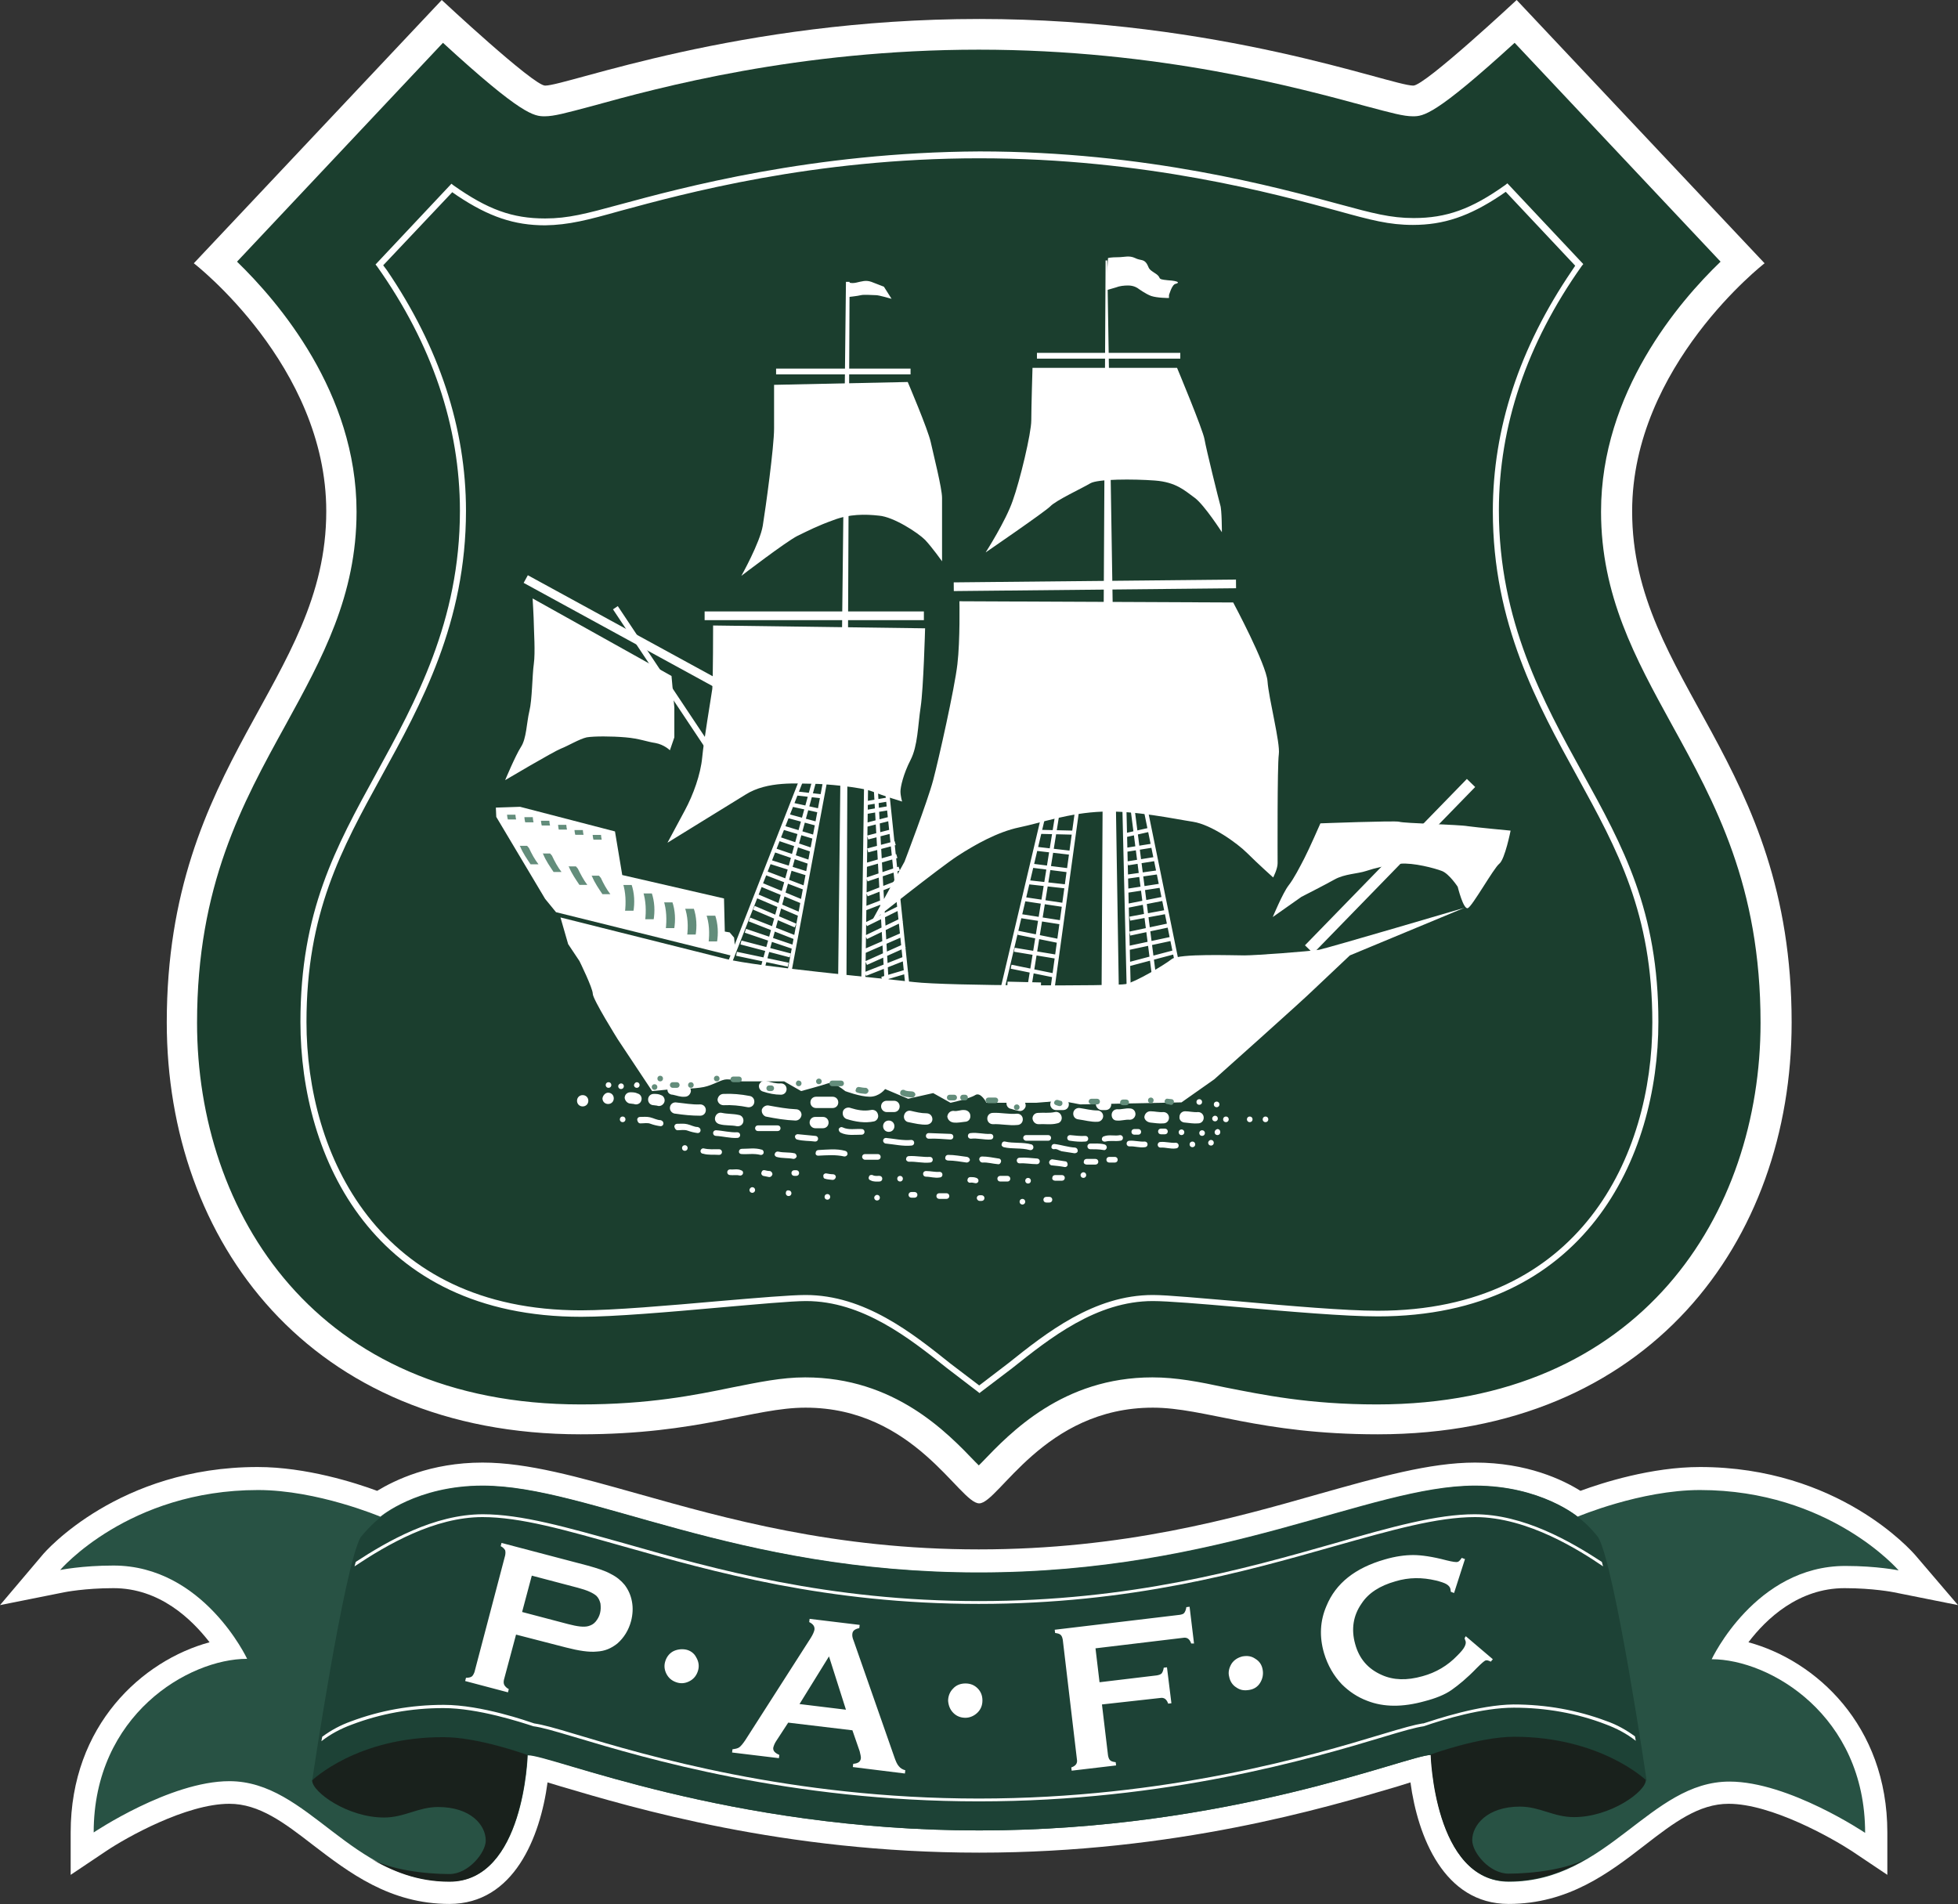
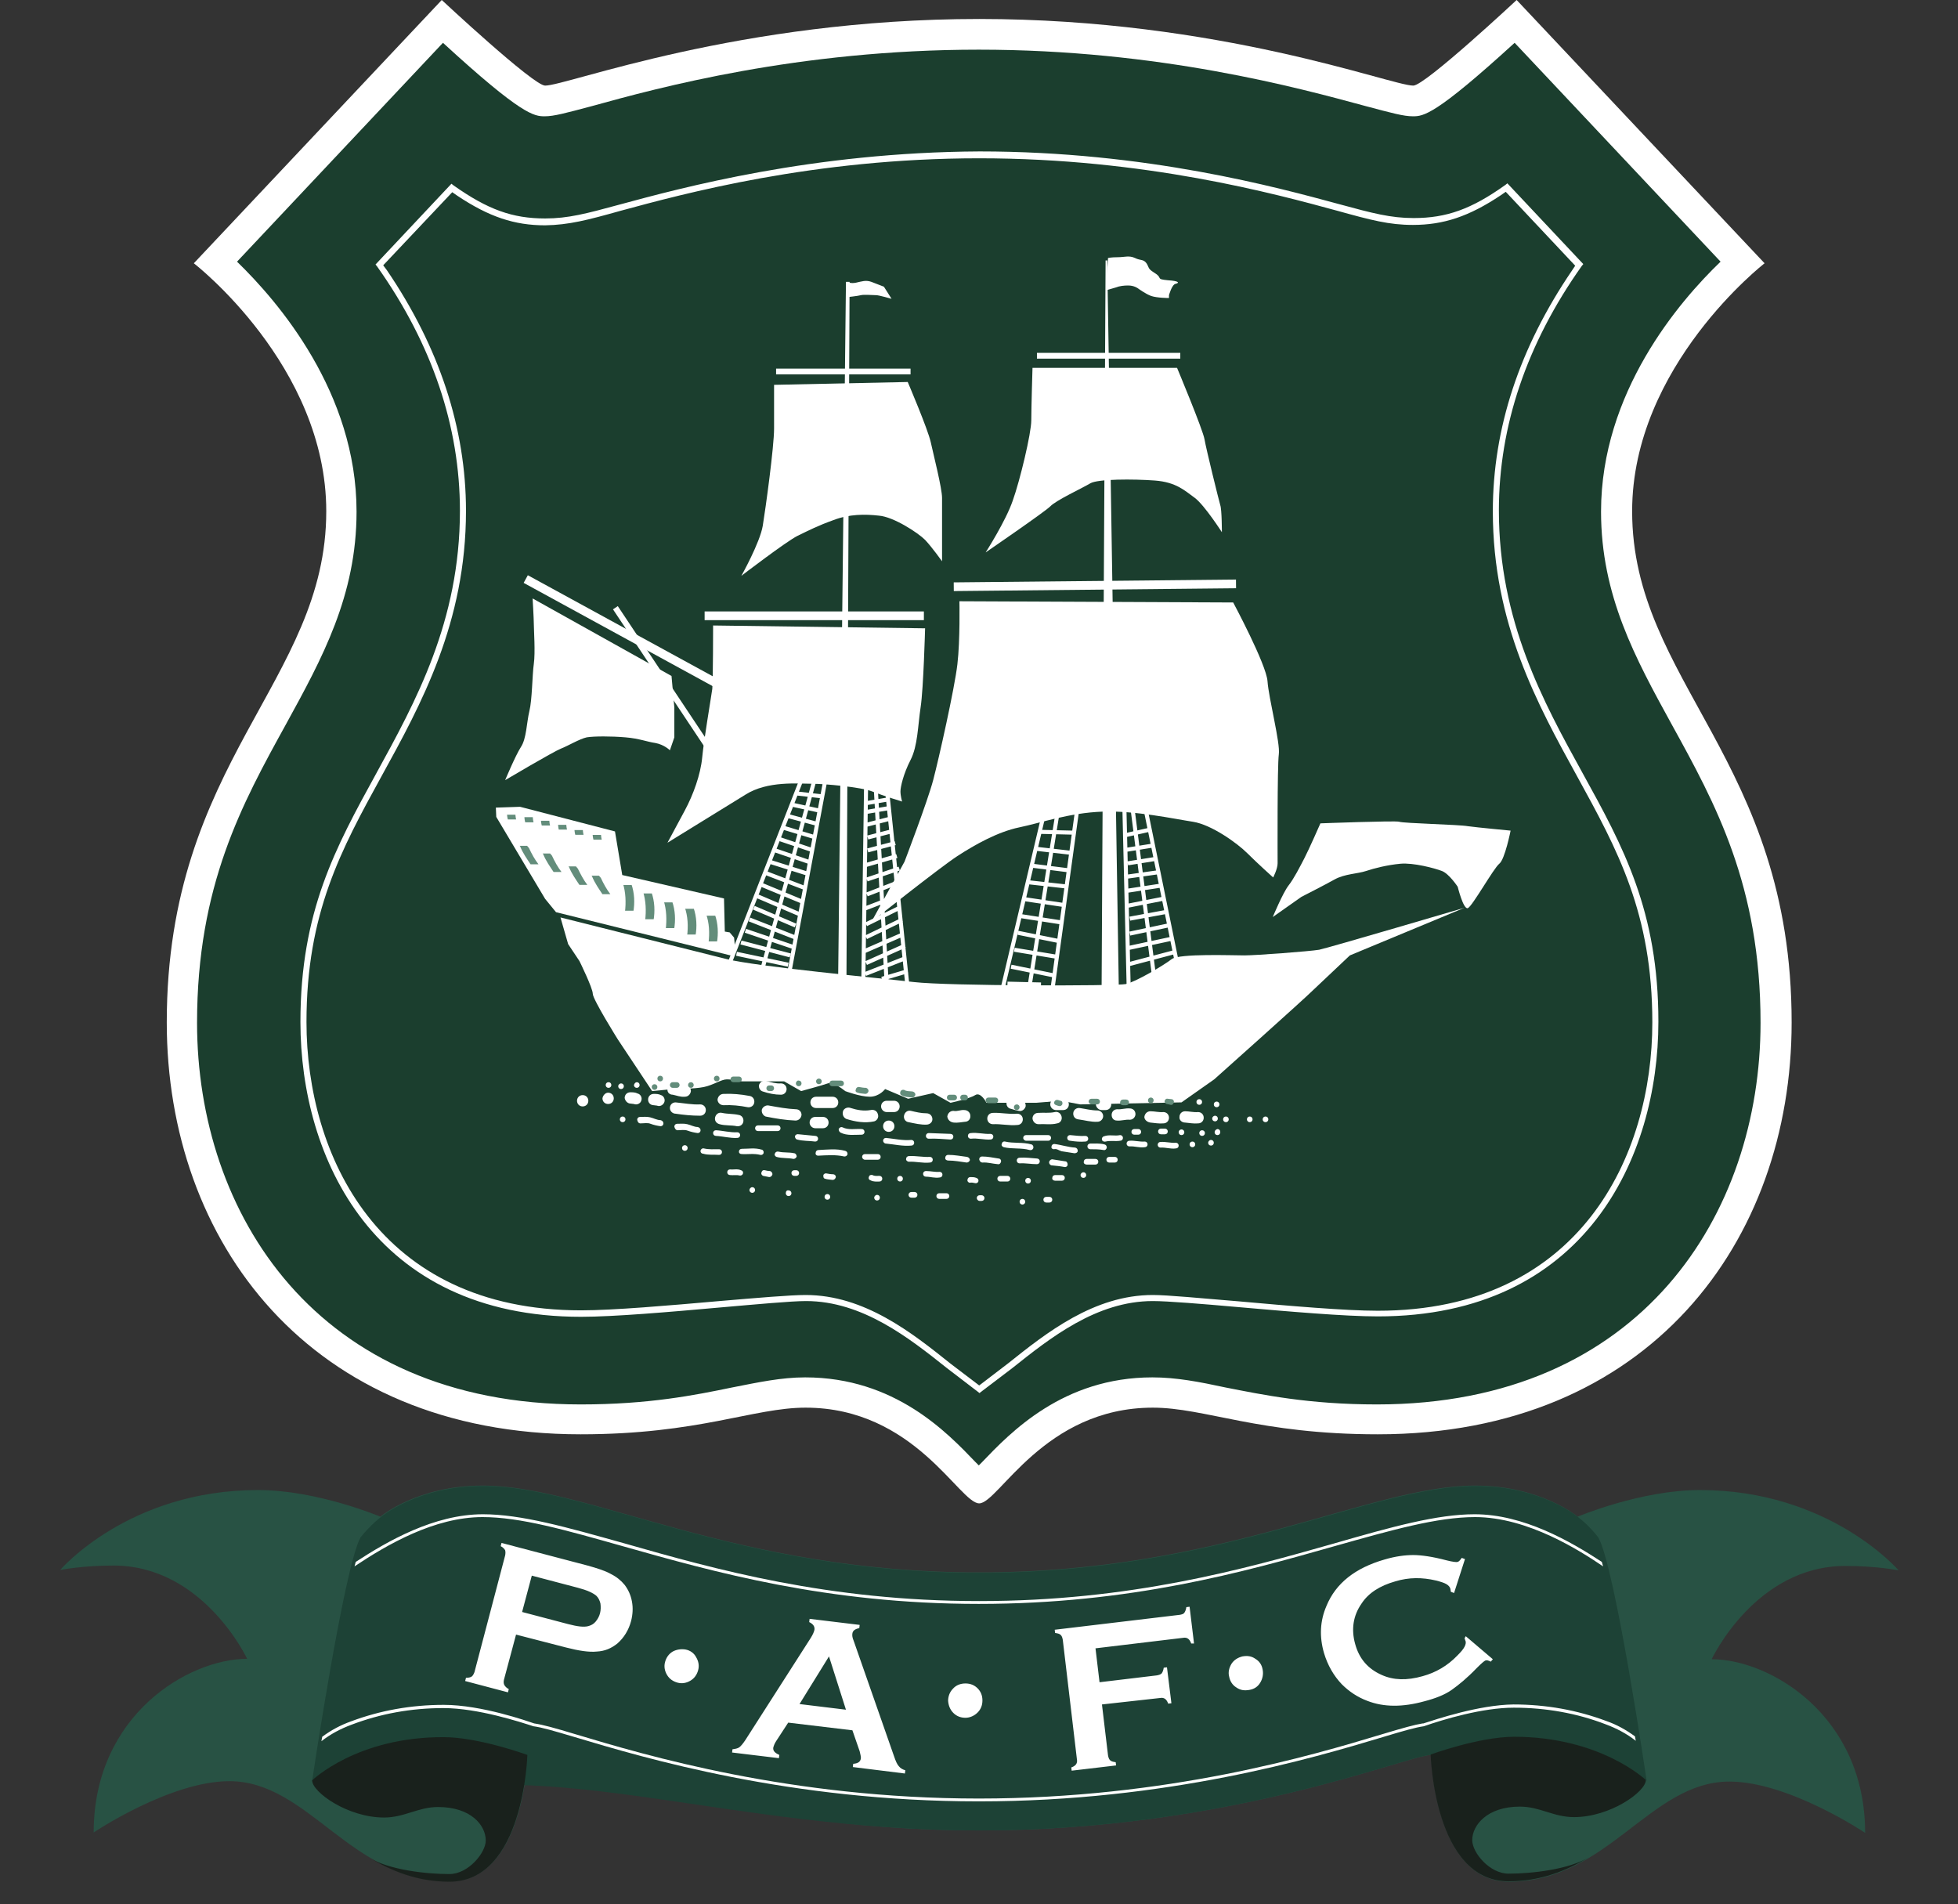
<svg xmlns="http://www.w3.org/2000/svg" xmlns:xlink="http://www.w3.org/1999/xlink" version="1.1" id="Layer_1" x="0px" y="0px" width="484.9px" height="471.6px" viewBox="0 0 484.9 471.6" style="enable-background:new 0 0 484.9 471.6;" xml:space="preserve">
  <rect x="0" y="0" width="484.9" height="471.6" fill="#333333" stroke="none" />
  <style type="text/css">
	.st0{fill:#FFFFFF;}
	.st1{fill:#1B3E2E;}
	.st2{clip-path:url(#SVGID_2_);}
	.st3{fill:#285244;}
	.st4{fill:#1D4236;}
	.st5{fill:#19211C;}
	.st6{fill-rule:evenodd;clip-rule:evenodd;fill:#FFFFFF;}
	.st7{fill:none;stroke:#FFFFFF;stroke-width:1.432;stroke-miterlimit:3.484;}
	.st8{fill:none;stroke:#FFFFFF;stroke-width:2.155;stroke-miterlimit:3.484;}
	.st9{fill:none;stroke:#FFFFFF;stroke-width:2.865;stroke-miterlimit:3.484;}
	.st10{fill-rule:evenodd;clip-rule:evenodd;fill:#638D7B;}
	.st11{fill:none;stroke:#FFFFFF;stroke-width:0.723;stroke-linejoin:round;stroke-miterlimit:3.484;}
	.st12{fill:none;stroke:#FFFFFF;stroke-width:1.001;stroke-miterlimit:3.484;}
</style>
  <path class="st0" d="M242.5,372.3c4.8,0,16-23.7,43-23.7c12.9,0,26.3,6.6,55.7,6.6c67.2,0,102.5-47.8,102.5-102  c0-64.9-39.5-84.3-39.5-126.6c0-36,32.8-61.4,32.8-61.4L375.6,0c0,0-22.7,21.2-25.6,21.2c-5.5,0-47.9-16.5-107.5-16.5  S140.5,21.2,135,21.2c-2.9,0-25.6-21.2-25.6-21.2L48,65.2c0,0,32.8,25.3,32.8,61.4c0,42.3-39.5,61.7-39.5,126.6  c0,54.1,35.3,102,102.5,102c29.3,0,42.8-6.6,55.7-6.6C226.5,348.6,237.6,372.3,242.5,372.3" />
  <path class="st1" d="M58.7,64.8c10.2,9.9,29.6,32.4,29.6,61.9c0,20.8-8.5,36.3-17.5,52.7c-10.8,19.6-22,39.9-22,73.9  c0,47,29.4,94.5,95,94.5c16.9,0,28.3-2.3,37.5-4.2c6.6-1.3,12.2-2.5,18.1-2.5c22.2,0,35.2,13.7,42.2,21l0.8,0.8l0.8-0.8  c7-7.3,20-21,42.2-21c5.9,0,11.6,1.1,18.1,2.5c9.2,1.8,20.6,4.2,37.5,4.2c65.6,0,95-47.4,95-94.5c0-34-11.2-54.3-22-73.9  c-9-16.4-17.5-31.9-17.5-52.7c0-29.5,19.3-52,29.6-61.9l-51-54.2c-19.7,18-22.6,18.2-25.2,18.2c-2.3,0-5.2-0.8-11.6-2.5  c-16.6-4.5-51.2-14-95.9-14s-79.3,9.4-95.9,14c-6.4,1.7-9.3,2.5-11.6,2.5c-2.6,0-5.6-0.2-25.2-18.2L58.7,64.8" />
  <path class="st0" d="M153.7,52.2L153.7,52.2c15.5-4.2,47.7-13,88.8-13s73.3,8.8,88.7,13c8.3,2.3,12.8,3.5,18.7,3.5  c7.6,0,13.9-2.1,21.7-7.3l1.3-0.9l17.2,18.3l-0.8,1.2c-13,19.1-19.6,39.1-19.6,59.6c0,27.8,11.1,47.9,20.9,65.7  c10,18.2,18.6,33.9,18.6,60.9c0,32.9-17.8,71.4-68,71.4c-8,0-21.9-1.2-34.1-2.3c-9.7-0.8-17.9-1.6-21.6-1.6  c-14.6,0-26.4,9.4-35.8,16.9c0,0-7.2,5.5-7.2,5.5l-7.1-5.4c-9.5-7.6-21.3-17-35.9-17c-3.7,0-11.9,0.7-21.3,1.5  c-12.5,1.1-26.3,2.3-34.3,2.3c-50.2,0-68-38.5-68-71.4c0-27,8.6-42.7,18.6-60.9c9.8-17.8,20.9-38,20.9-65.7  c0-20.4-6.6-40.5-19.6-59.6l-0.9-1.2L112,47.6l1.3,0.9c7.8,5.2,14.1,7.3,21.7,7.3C140.9,55.7,145.5,54.5,153.7,52.2L153.7,52.2z   M153.3,50.7c-8.1,2.2-12.6,3.4-18.3,3.4c-8.1,0-14.2-2.2-22.7-8.2l-0.5-0.4l-18.8,20l0.4,0.5c13.6,19.2,20.5,39.6,20.5,60.5  c0,27.4-11,47.3-20.7,65c-10.1,18.4-18.8,34.2-18.8,61.6c0,33.7,18.2,73,69.5,73c8.1,0,22-1.2,34.3-2.3c9.2-0.8,17.8-1.6,21.4-1.6  c14,0,25.6,9.2,34.9,16.6l8.1,6.2c0.1-0.1,0.2-0.2,0.2-0.2l7.9-6c9.3-7.4,20.8-16.6,34.8-16.6c3.6,0,12.2,0.7,21.2,1.5  c12.5,1.1,26.4,2.3,34.5,2.3c51.3,0,69.5-39.3,69.5-73c0-27.4-8.7-43.3-18.8-61.6c-9.7-17.6-20.7-37.6-20.7-65  c0-20.9,6.9-41.3,20.5-60.5l0.4-0.5l-18.8-20l-0.5,0.4c-8.4,6-14.6,8.2-22.7,8.2c-5.7,0-10.2-1.2-18.3-3.4  c-15.5-4.2-47.9-13.1-89.2-13.1C201.2,37.7,168.8,46.5,153.3,50.7" />
  <g>
    <defs>
      <rect id="SVGID_1_" y="361.3" width="484.9" height="110.3" />
    </defs>
    <clipPath id="SVGID_2_">
      <use xlink:href="#SVGID_1_" style="overflow:visible;" />
    </clipPath>
    <g class="st2">
-       <path class="st0" d="M326.9,369.9c-21.7,6.2-48.7,13.8-84.5,13.8s-62.8-7.7-84.5-13.8c-14.6-4.1-27.2-7.7-38.4-7.7    c-12.9,0-21.8,4.4-26.1,7c-5.4-2-17.6-5.9-29.6-5.9c-34.3,0-52.6,20.9-53.3,21.8L0,397.5l16-3.2c0,0,5-1,12.1-1    c11.4,0,19.3,7.6,23.8,13.4c-16.6,4.5-34.4,20.5-34.4,47.1v10.5l8.8-5.9c4.9-3.3,19.8-11.7,30.5-11.7c7.4,0,13.6,4.7,20.7,10.2    c8.9,6.8,19,14.6,33.8,14.6c16,0,22.5-16.6,24.3-30.1l3.3,1c17.9,5.3,55.1,16.4,103.6,16.4s85.7-11.1,103.6-16.4l3.2-1    c1.8,13.4,8.3,30.1,24.3,30.1c14.8,0,24.9-7.7,33.8-14.6c7.1-5.5,13.3-10.2,20.7-10.2c10.6,0,25.6,8.5,30.5,11.7l8.8,5.9l0-10.5    c0-26.6-17.8-42.6-34.4-47.1c4.4-5.8,12.4-13.4,23.8-13.4c7.1,0,12.1,1,12.1,1l16,3.2l-10.6-12.4c-0.8-0.9-19-21.8-53.3-21.8    c-12,0-24.2,3.9-29.6,5.9c-4.3-2.7-13.2-7-26.1-7C354.1,362.2,341.5,365.8,326.9,369.9" />
-     </g>
+       </g>
  </g>
  <path class="st3" d="M242.5,453.3c62.1,0,106.2-18.7,111.9-18.7c0,0,0.8,31.4,19.3,31.4c24.5,0,34.9-24.8,54.6-24.8  c14.7,0,33.6,12.7,33.6,12.7c0-29.1-23.6-43-38-43c0,0,10.8-23.1,33.1-23.1c7.9,0,13.2,1.1,13.2,1.1S453.1,369,421,369  c-14.7,0-30.3,6.6-30.3,6.6s-9.1-7.7-25.4-7.7c-26.3,0-62.3,21.5-122.9,21.5s-96.6-21.5-122.9-21.5c-16.3,0-25.3,7.7-25.3,7.7  S78.6,369,63.9,369c-32.1,0-49,19.8-49,19.8s5.4-1.1,13.2-1.1c22.3,0,33.1,23.1,33.1,23.1c-14.5,0-38,13.9-38,43  c0,0,18.9-12.7,33.6-12.7c19.7,0,30,24.8,54.6,24.8c18.5,0,19.3-31.4,19.3-31.4C136.2,434.5,180.3,453.3,242.5,453.3" />
-   <path class="st4" d="M242.5,453.3c62.1,0,106.2-18.7,111.9-18.7c0,0,12-4.4,20.7-4.4c21.5,0,32.7,10.8,32.7,10.8s-7.8-53-12-60.3  c-2.5-3.2-5-5-5-5s-9.1-7.7-25.4-7.7c-26.3,0-62.3,21.5-122.9,21.5s-96.6-21.5-122.9-21.5c-16.3,0-25.3,7.7-25.3,7.7s-2.4,1.8-5,5  c-4.1,7.3-12,60.3-12,60.3s11.2-10.7,32.7-10.7c8.7,0,20.7,4.4,20.7,4.4C136.2,434.5,180.3,453.3,242.5,453.3" />
+   <path class="st4" d="M242.5,453.3c62.1,0,106.2-18.7,111.9-18.7c0,0,12-4.4,20.7-4.4c21.5,0,32.7,10.8,32.7,10.8s-7.8-53-12-60.3  c-2.5-3.2-5-5-5-5s-9.1-7.7-25.4-7.7c-26.3,0-62.3,21.5-122.9,21.5s-96.6-21.5-122.9-21.5c-16.3,0-25.3,7.7-25.3,7.7s-2.4,1.8-5,5  c-4.1,7.3-12,60.3-12,60.3c8.7,0,20.7,4.4,20.7,4.4C136.2,434.5,180.3,453.3,242.5,453.3" />
  <path class="st0" d="M330.5,382.2L330.5,382.2c-22.5,6.4-50.5,14.3-88,14.3s-65.5-7.9-87.9-14.3c-14.3-4-25.5-7.2-35-7.2  c-12.1,0-23.7,6.7-31.5,11.8l-0.3,1.1c8.1-5.4,19.8-12.2,31.7-12.2c9.4,0,20.5,3.2,34.7,7.2c22.6,6.4,50.6,14.3,88.2,14.3  s65.6-7.9,88.1-14.3c14.2-4,25.4-7.2,34.8-7.2c13.1,0,26.1,8.4,31.7,12.2l-0.3-1.1c-7.8-5.1-19.4-11.8-31.5-11.8  C355.9,375,344.7,378.1,330.5,382.2 M352.5,426.8L352.5,426.8l-0.2,0c-1.9,0.3-4.8,1.1-10.1,2.7c-17.2,5.2-53.1,15.9-99.8,15.9  c-46.6,0-82.5-10.7-99.8-15.9c-5.3-1.6-8.2-2.4-10.3-2.7c-1.5-0.5-13-4.6-22.4-4.6c-8.1,0-15.8,1.4-23,4.1c-2.5,0.9-4.8,2.1-7.1,3.8  l-0.2,1.1c2.3-1.8,4.8-3.1,7.5-4.1c7.1-2.7,14.7-4.1,22.7-4.1c8.6,0,19.2,3.5,22.3,4.5c2.2,0.3,4.9,1.1,10.3,2.7  c17.3,5.2,53.3,15.9,100,15.9c46.7,0,82.7-10.7,100-15.9c5.3-1.6,8.1-2.4,10.2-2.7c4.9-1.7,14.5-4.6,22.3-4.6c8,0,15.7,1.4,22.7,4.1  c2.7,1,5.2,2.3,7.5,4.1l-0.2-1.1c-2.2-1.6-4.5-2.9-7.1-3.8c-7.2-2.7-14.9-4.1-23-4.1C366.3,422.2,355.6,425.8,352.5,426.8" />
  <path class="st5" d="M77.3,440.9c0,2.9,8.8,9.2,17.8,9.2c5.1,0,8.4-2.6,13.4-2.6c8.1,0,11.8,4.5,11.8,8.3c0,3-4.3,8.3-9,8.3  c-5.7,0-15.1-1-20.1-4.2c5.8,3.5,12.2,6.1,20.1,6.1c18.5,0,19.3-31.4,19.3-31.4s-12-4.4-20.7-4.4C88.4,430.1,77.3,440.9,77.3,440.9   M375,430.1c-8.7,0-20.7,4.4-20.7,4.4s0.8,31.4,19.3,31.4c7.9,0,14.4-2.6,20.1-6.1c-5,3.2-14.5,4.2-20.1,4.2c-4.7,0-9-5.2-9-8.3  c0-3.7,3.7-8.3,11.8-8.3c5,0,8.3,2.6,13.4,2.6c9,0,17.8-6.3,17.8-9.2C407.7,440.9,396.5,430.1,375,430.1" />
  <g>
    <path class="st0" d="M129.3,399.2l11.4,3c2.3,0.6,3.9,0.8,5,0.5c0.7-0.2,1.3-0.5,1.8-1.1c0.5-0.6,0.9-1.3,1.1-2.1   c0.2-0.8,0.2-1.6,0.1-2.4c-0.2-0.8-0.5-1.4-1-1.9c-0.8-0.7-2.3-1.4-4.6-2l-11.4-3L129.3,399.2z M127.8,404.8l-3,11.2   c-0.1,0.5-0.1,0.9,0.1,1.3c0.2,0.3,0.5,0.7,1.1,1l-0.2,0.8l-10.6-2.8l0.2-0.8c0.6,0,1.1-0.1,1.4-0.3c0.3-0.2,0.5-0.6,0.7-1.1   l7.6-28.9c0.1-0.5,0.1-0.9,0-1.3c-0.2-0.3-0.5-0.7-1.1-1l0.2-0.8l21.3,5.6c2.5,0.7,4.4,1.3,5.8,2.1c1.4,0.7,2.5,1.6,3.4,2.7   c0.9,1.2,1.5,2.5,1.8,4.1c0.3,1.6,0.2,3.2-0.2,4.8c-0.6,2.3-1.8,4.2-3.4,5.6c-1.5,1.2-3.1,1.9-5.1,2c-1.9,0.2-4.5-0.2-7.6-1   L127.8,404.8 M169.8,408.5c1.1,0.2,2.1,0.9,2.6,1.9c0.6,1,0.8,2.1,0.5,3.2c-0.3,1.1-0.9,2-1.9,2.6c-1,0.6-2.1,0.8-3.2,0.5   c-1.1-0.3-2-0.9-2.6-1.9c-0.6-1-0.8-2.1-0.5-3.2c0.3-1.1,0.9-2,1.9-2.6C167.5,408.5,168.7,408.3,169.8,408.5 M209.5,423.4   l-4.2-13.2l-7.3,11.8L209.5,423.4z M211.1,428.5l-15.9-1.9l-3,4.6c-0.4,0.6-0.6,1.2-0.7,1.6c-0.1,0.8,0.4,1.3,1.5,1.8l-0.1,0.8   l-11.6-1.4l0.1-0.8c0.7-0.1,1.3-0.2,1.7-0.5s0.9-0.9,1.5-1.8l16.2-25.3c0.5-0.8,0.8-1.5,0.9-2c0.1-0.8-0.3-1.4-1.3-1.9l0.1-0.8   l12.4,1.5l-0.1,0.8c-1,0.2-1.6,0.6-1.7,1.3c-0.1,0.5,0,1.1,0.3,1.8l10,28.6c0.4,1.2,0.8,2.1,1.2,2.5c0.4,0.5,0.9,0.8,1.6,1   l-0.1,0.8l-12.9-1.6l0.1-0.8c1.2-0.1,1.8-0.5,1.9-1.4c0-0.4-0.1-0.9-0.3-1.7L211.1,428.5 M239.1,416.9c1.2,0,2.2,0.4,3,1.2   c0.8,0.8,1.2,1.8,1.2,3c0,1.2-0.4,2.2-1.2,3c-0.8,0.8-1.9,1.3-3,1.3c-1.2,0-2.2-0.4-3-1.2s-1.2-1.8-1.3-3c0-1.1,0.4-2.2,1.2-3   C236.8,417.3,237.9,416.9,239.1,416.9 M272.9,422.1l1.5,12.6c0.1,0.5,0.2,0.9,0.5,1.2s0.7,0.4,1.4,0.5l0.1,0.8l-11,1.3l-0.1-0.8   c0.6-0.2,1-0.5,1.2-0.8s0.3-0.7,0.2-1.2l-3.5-29.6c-0.1-0.5-0.2-0.9-0.5-1.2s-0.7-0.4-1.4-0.5l-0.1-0.8l31-3.7   c0.5-0.1,0.9-0.2,1.1-0.5c0.2-0.3,0.4-0.7,0.5-1.4l0.8-0.1l1.1,9.1L295,407c-0.2-0.6-0.5-1-0.8-1.2c-0.3-0.2-0.7-0.3-1.2-0.2   l-21.7,2.6l1,8.4l14.2-1.7c0.5-0.1,0.9-0.2,1.2-0.5c0.2-0.3,0.4-0.7,0.5-1.4l0.8-0.1l1.1,8.9l-0.8,0.1c-0.2-0.6-0.5-1-0.8-1.2   c-0.3-0.2-0.7-0.3-1.2-0.2L272.9,422.1 M307.7,410.2c1.2-0.2,2.2-0.1,3.2,0.6c1,0.6,1.6,1.5,1.8,2.7c0.2,1.1,0,2.2-0.6,3.2   c-0.6,1-1.5,1.6-2.7,1.8c-1.2,0.2-2.2,0.1-3.2-0.6c-1-0.6-1.6-1.6-1.8-2.7c-0.3-1.1,0-2.2,0.6-3.2   C305.6,411.1,306.5,410.5,307.7,410.2 M363,405.2l6.7,5.7l-0.5,0.6c-0.6-0.3-1-0.4-1.3-0.3s-1,0.7-2.2,1.9   c-2.4,2.5-4.5,4.2-6.2,5.4s-4,2.1-6.7,2.8c-5.4,1.5-10.1,1.5-14.2-0.1c-2.4-0.9-4.5-2.3-6.3-4.1c-2-2.1-3.5-4.7-4.4-7.7   c-1.2-4.1-1-8,0.6-11.7c2.3-5.6,7.1-9.4,14.4-11.5c2.7-0.8,5.1-1.1,7.1-1.1s4.8,0.4,8.2,1.3c1.6,0.4,2.5,0.5,2.8,0.4   c0.3-0.1,0.6-0.4,1-1l0.8,0.3l-2.7,8.4l-0.8-0.3c0-0.2-0.1-0.5-0.1-0.7c-0.1-0.5-0.5-0.9-1-1.2s-1.4-0.6-2.6-0.9   c-3.4-0.8-6.7-0.8-10,0.2c-3.9,1.1-6.7,2.9-8.4,5.5c-2.1,3-2.6,6.4-1.6,10c1,3.7,3.2,6.2,6.6,7.7c2.9,1.3,6.2,1.4,10.1,0.3   c3.3-0.9,6.2-2.6,8.6-5.1c0.9-0.9,1.5-1.6,1.8-2.2s0.4-1.1,0.2-1.5c-0.1-0.2-0.1-0.4-0.2-0.6L363,405.2" />
    <path class="st6" d="M191.8,95.3l33-0.7c0,0,5,11.7,5.7,14.9c0.7,3.2,2.8,11.4,2.8,13.8V139c0,0-2.5-3.5-4.2-5.3   c-1.8-1.8-7.8-5.7-11.4-6c-3.5-0.4-7.4-0.4-11.3,1.1c-3.9,1.4-6,2.5-8.9,3.9c-2.8,1.4-13.9,9.9-13.9,9.9s4.6-8.2,5.3-12.4   c0.7-4.3,2.8-19.5,2.8-24.1V95.3 M255.7,91.1h35.8c0,0,6.4,15.3,6.8,17.7s3.6,15.3,3.9,16.3c0.4,1.1,0.4,6.7,0.4,6.7   s-4.3-6.7-6.7-8.5c-2.5-1.8-4.6-3.9-9.9-4.3c-5.3-0.4-14.2-0.4-16,0.7c-1.8,1.1-8.5,4.2-9.9,5.7c-1.4,1.4-16,11.4-16,11.4   s5-7.8,6.7-12.8c1.8-5,4.6-16.7,4.6-19.9S255.7,91.1,255.7,91.1 M176.6,154.9l52.5,0.7c0,0-0.4,14.9-1.1,19.5   c-0.7,4.6-0.7,9.6-2.5,13.1s-2.5,6.7-2.5,7.8c0,1.1,0.4,2.5,0.4,2.5s-4.6-1.4-7.4-2.5c-2.8-1.1-11.9-1.9-14.7-1.9   c-3.6,0-11.2-0.8-16.7,2.7l-19.3,11.9l4.3-8c2.1-3.9,3.9-8.9,4.3-13.1c0.4-4.3,2.1-14.2,2.5-17   C176.6,167.7,176.6,154.9,176.6,154.9 M237.6,148.9l67.8,0.3c0,0,8.2,15.3,8.5,19.5c0.3,4.3,3.2,15.3,2.8,18.1s-0.3,25.6-0.3,27   c0,1.4-1.1,3.5-1.1,3.5s-3.9-3.5-6.4-6c-2.5-2.5-8.9-7.1-13.5-7.8c-4.6-0.7-14.2-2.8-22.4-2.5c-8.2,0.3-15.3,2.8-20.6,3.9   c-5.3,1.1-11,4.3-15.3,7.1c-4.3,2.8-21.3,16.3-21.3,16.3l8.2-14.9c0,0,5.7-14.9,7.1-20.2c1.4-5.3,5.3-22.7,6-28.7   S237.6,148.9,237.6,148.9 M131.9,148.2l34.4,19.2l0.7,7.8v7.4l-1.1,3.2c0,0-1.4-1.4-3.6-1.8c-2.1-0.3-3.9-1.1-7.4-1.4   c-3.5-0.3-7.8-0.3-9.6,0c-1.8,0.4-4.6,2.1-6.4,2.8c-1.8,0.7-13.8,7.8-13.8,7.8s2.5-6,3.9-8.2c1.4-2.1,1.4-6,2.1-8.9   c0.7-2.8,0.7-8.9,1.1-11.7c0.4-2.8,0-8.5,0-9.9C132.2,153.2,131.9,148.2,131.9,148.2 M327,203.9c0,0,18.5-0.7,19.5-0.4   c1.1,0.4,14.9,0.7,17,1.1c2.1,0.3,10.6,1.1,10.6,1.1s-1.4,7.1-2.8,8.2c-1.4,1.1-6.7,10.6-7.8,11c-1.1,0.4-2.5-5.3-2.5-5.3   s-2.1-3.2-3.9-3.9c-1.8-0.7-7.1-2.1-10.3-1.8c-3.2,0.3-6.4,1.1-8.5,1.8c-2.1,0.7-5.3,0.7-7.8,2.1c-2.5,1.4-8.2,4.3-8.2,4.3l-7.1,5   c0,0,2.5-6,3.9-7.8c1.4-1.8,2.8-4.6,3.9-6.7C324.2,210.3,327,203.9,327,203.9" />
  </g>
  <g>
    <path class="st7" d="M192.2,92h33.3 M256.8,88.1h35.5" />
    <path class="st8" d="M174.5,152.5h54.3 M236.2,145.3l69.9-0.7 M130.2,143.4l48.5,26.5" />
-     <path class="st9" d="M324.2,235.1l40.1-41.2" />
  </g>
  <g>
    <path class="st6" d="M274.2,64.5h-0.4l-1,182.7l4.3-0.7L274.2,64.5 M209.5,69.8l-2,178.5l2.1,0.3l0.8-178.8L209.5,69.8" />
    <path class="st6" d="M220.8,74c0,0-3.1-0.9-3.8-0.9c-0.7,0-3.1-0.2-3.8,0s-3.5,0.5-3.5,0.5l0.2-3.8c0,0,0.7,0.5,2.1,0.2   s2.4-0.7,3.8-0.2l3.1,1.2L220.8,74 M289.4,73.8c0,0-2.8,0-4.3-0.5c-1.4-0.5-3.3-1.9-3.3-1.9s-0.9-0.7-2.4-0.7c-1,0-2.1,0.1-3.1,0.5   l-2.4,0.7l0.5-8c0,0,0.7-0.2,2.4-0.2c1.7,0,2.8-0.5,4.3,0.2c1.4,0.7,2.1,0.2,2.9,1.4c0.7,1.2,0.2,1.2,2.1,2.4   c1.9,1.2,0,1.4,3.1,1.7c3.1,0.2,2.8,0.7,1.9,0.9c-0.9,0.2-1.6,2.8-1.6,2.8V73.8 M138.8,227.2l41.1,10.3c7.6,1.9,37.8,4.7,46.4,5.7   c8.5,1,50.2,1,52.5,0.5c2.4-0.5,9.5-4.7,11.4-6.2c1.9-1.4,15.1-0.9,18-0.9c2.8,0,16.1-1,18.5-1.4c2.4-0.5,36-10.4,36-10.4   l-28.4,11.8l-9,8.5c-2.4,2.4-24.6,22.2-24.6,22.2l-8.1,5.7l-25.1,0.5l-4.7-0.9l-6.2,0.5h-12.3c0,0-1.4-2.8-2.8-1.9   c-1.4,0.9-6.1,1.9-6.1,1.9l-4.3-2.4l-6.2,1.4l-5.7-2.4c0,0-1.4,1.9-3.8,1.9c-2.4,0-6.1-1.4-6.1-1.4s-2.8-2.4-4.3-1.9   c-1.4,0.5-6.6,1.9-6.6,1.9l-4.2-2.4h-10.4c0,0-2.4-0.5-3.8-0.5c-1.4,0-3.3,1.4-5.7,1.9c-2.4,0.5-7.6,0.5-7.6,0.5l-5.2,0.5   l-8.5-12.8c0,0-6.2-9.9-6.2-11.3c0-1.4-3.3-8.1-3.3-8.1l-2.8-4.2L138.8,227.2 M122.8,200l0.1,2.3l12.1,20.3l2.7,3.3l43.6,10.8   l0.7-2.3l-0.2-2.2l-1.1-1.3l-1.2-0.2l-0.2-8.2l-25.2-5.8l-1.8-10.8l-23.5-6.1L122.8,200" />
  </g>
  <path class="st10" d="M128,201.4c0,0.7,0.1,1.3,0.3,1.9h-2.8c-0.2-0.6-0.3-1.3-0.3-1.9H128" />
  <path class="st11" d="M128,201.4c0,0.7,0.1,1.3,0.3,1.9h-2.8c-0.2-0.6-0.3-1.3-0.3-1.9H128z" />
  <path class="st10" d="M132.3,202c0,0.7,0.1,1.3,0.3,2h-2.8c-0.2-0.6-0.3-1.3-0.3-2H132.3" />
  <path class="st11" d="M132.3,202c0,0.7,0.1,1.3,0.3,2h-2.8c-0.2-0.6-0.3-1.3-0.3-2H132.3z" />
  <path class="st10" d="M136.4,202.9c0,0.7,0.1,1.3,0.3,1.9h-2.8c-0.2-0.6-0.3-1.3-0.3-1.9H136.4" />
  <path class="st11" d="M136.4,202.9c0,0.7,0.1,1.3,0.3,1.9h-2.8c-0.2-0.6-0.3-1.3-0.3-1.9H136.4z" />
  <path class="st10" d="M140.6,203.9c0,0.7,0.1,1.3,0.3,1.9h-2.8c-0.2-0.6-0.2-1.3-0.3-1.9H140.6" />
  <path class="st11" d="M140.6,203.9c0,0.7,0.1,1.3,0.3,1.9h-2.8c-0.2-0.6-0.2-1.3-0.3-1.9H140.6z" />
  <path class="st10" d="M144.7,205.2c0,0.7,0.1,1.3,0.3,1.9h-2.8c-0.2-0.6-0.3-1.3-0.3-1.9H144.7" />
  <path class="st11" d="M144.7,205.2c0,0.7,0.1,1.3,0.3,1.9h-2.8c-0.2-0.6-0.3-1.3-0.3-1.9H144.7z" />
  <path class="st10" d="M149.2,206.4c0,0.7,0.1,1.3,0.3,1.9h-2.8c-0.2-0.6-0.3-1.3-0.3-1.9H149.2" />
  <path class="st11" d="M149.2,206.4c0,0.7,0.1,1.3,0.3,1.9h-2.8c-0.2-0.6-0.3-1.3-0.3-1.9H149.2z" />
  <path class="st10" d="M156.7,218.8c0.8,2.3,0.9,4.8,0.5,7.1h-2.8c0.3-2.4,0.2-4.9-0.5-7.1H156.7" />
  <path class="st11" d="M156.7,218.8c0.8,2.3,0.9,4.8,0.5,7.1h-2.8c0.3-2.4,0.2-4.9-0.5-7.1H156.7z" />
  <path class="st10" d="M161.7,220.9c0.8,2.3,0.9,4.8,0.5,7.1h-2.8c0.3-2.4,0.2-4.9-0.5-7.1H161.7" />
  <path class="st11" d="M161.7,220.9c0.8,2.3,0.9,4.8,0.5,7.1h-2.8c0.3-2.4,0.2-4.9-0.5-7.1H161.7z" />
  <path class="st10" d="M166.8,223.1c0.8,2.3,0.9,4.8,0.5,7.1h-2.8c0.3-2.4,0.2-4.9-0.5-7.1H166.8" />
  <path class="st11" d="M166.8,223.1c0.8,2.3,0.9,4.8,0.5,7.1h-2.8c0.3-2.4,0.2-4.9-0.5-7.1H166.8z" />
  <path class="st10" d="M172.1,224.7c0.8,2.3,0.9,4.8,0.5,7.1h-2.8c0.3-2.4,0.2-4.9-0.6-7.1H172.1" />
  <path class="st11" d="M172.1,224.7c0.8,2.3,0.9,4.8,0.5,7.1h-2.8c0.3-2.4,0.2-4.9-0.6-7.1H172.1z" />
  <path class="st10" d="M177.4,226.4c0.8,2.3,0.9,4.8,0.5,7.1h-2.8c0.3-2.4,0.2-4.9-0.6-7.1H177.4" />
  <path class="st11" d="M177.4,226.4c0.8,2.3,0.9,4.8,0.5,7.1h-2.8c0.3-2.4,0.2-4.9-0.6-7.1H177.4z" />
  <path class="st10" d="M130.7,209.1l0.6,0.7c0.7,1.5,1.4,2.8,2.4,4.1l0.3,0.5h-2.8c-1-1.5-2-2.9-2.7-4.6l-0.6-0.7L130.7,209.1" />
  <path class="st11" d="M130.7,209.1l0.6,0.7c0.7,1.5,1.4,2.8,2.4,4.1l0.3,0.5h-2.8c-1-1.5-2-2.9-2.7-4.6l-0.6-0.7L130.7,209.1z" />
  <path class="st10" d="M136.4,211l0.6,0.7c0.7,1.5,1.4,2.8,2.4,4.1l0.3,0.5h-2.8c-1-1.5-2-2.9-2.7-4.6l-0.6-0.7L136.4,211" />
  <path class="st11" d="M136.4,211l0.6,0.7c0.7,1.5,1.4,2.8,2.4,4.1l0.3,0.5h-2.8c-1-1.5-2-2.9-2.7-4.6l-0.6-0.7L136.4,211z" />
  <path class="st10" d="M142.8,214.2l0.6,0.7c0.7,1.4,1.4,2.8,2.4,4.1l0.3,0.5h-2.8c-1-1.5-2-2.9-2.7-4.6l-0.6-0.7L142.8,214.2" />
  <path class="st11" d="M142.8,214.2l0.6,0.7c0.7,1.4,1.4,2.8,2.4,4.1l0.3,0.5h-2.8c-1-1.5-2-2.9-2.7-4.6l-0.6-0.7L142.8,214.2z" />
  <path class="st10" d="M148.5,216.5l0.6,0.7c0.7,1.5,1.4,2.8,2.4,4.1l0.3,0.5h-2.8c-1-1.5-2-2.9-2.7-4.6l-0.6-0.7L148.5,216.5" />
  <path class="st11" d="M148.5,216.5l0.6,0.7c0.7,1.5,1.4,2.8,2.4,4.1l0.3,0.5h-2.8c-1-1.5-2-2.9-2.7-4.6l-0.6-0.7L148.5,216.5z" />
  <g>
    <path class="st6" d="M167.3,275.8c2,0.3,4,0.5,6.1,0.5c0.8,0,1.4-0.6,1.4-1.4c0-0.8-0.6-1.4-1.4-1.4c-2,0.1-4-0.3-6.1-0.5   c-0.8,0-1.4,0.6-1.4,1.4C165.9,275.2,166.6,275.8,167.3,275.8 M179.2,273.7c2-0.1,4,0.1,6,0.5c0.8,0.1,1.5-0.4,1.6-1.2   c0.1-0.8-0.4-1.5-1.2-1.6c0,0,0,0,0,0c-2.1-0.4-4.2-0.6-6.4-0.5c-0.8,0-1.4,0.6-1.5,1.4C177.7,273,178.3,273.7,179.2,273.7   C179.1,273.7,179.1,273.7,179.2,273.7 M189.6,276.5c2.5,0.5,4.9,0.9,7.4,1c0.8,0,1.4-0.6,1.5-1.4c0-0.8-0.6-1.4-1.4-1.4   c-2.2-0.1-4.4-0.5-6.6-0.9c-0.7-0.2-1.5,0.2-1.8,0.9c0,0,0,0,0,0C188.5,275.4,188.9,276.2,189.6,276.5 M202.1,274.4h4.1   c0.8,0,1.4-0.6,1.4-1.4c0-0.8-0.6-1.4-1.4-1.4h-4.1c-0.8,0-1.4,0.6-1.4,1.4C200.7,273.8,201.3,274.4,202.1,274.4 M209.6,277.1   c2.2,0.7,4.6,1.1,6.9,0.6c0.7-0.2,1.2-1,0.9-1.8c-0.2-0.8-1-1.2-1.8-1c-1.7,0.3-3.3,0-4.9-0.5c-0.7-0.3-1.6,0-1.9,0.7   C208.5,276,208.9,276.8,209.6,277.1 M219.6,275.4h1.8c0.8,0,1.4-0.6,1.4-1.4c0,0,0,0,0,0c0-0.8-0.6-1.4-1.4-1.4h-1.8   c-0.8,0-1.4,0.6-1.4,1.4c0,0,0,0,0,0C218.2,274.7,218.8,275.4,219.6,275.4 M225,277.9c1.5,0.3,3.1,0.7,4.6,0.6   c0.8-0.1,1.4-0.7,1.3-1.5c-0.1-0.8-0.7-1.3-1.5-1.3c-1.3,0-2.5-0.3-3.8-0.6c-0.8-0.2-1.5,0.3-1.7,1.1c0,0,0,0,0,0   C223.7,277,224.2,277.8,225,277.9 M236.2,278c0.9,0.1,1.9-0.1,2.8-0.2c0.8,0,1.4-0.7,1.3-1.5c0,0,0,0,0,0c0-0.8-0.7-1.4-1.5-1.4   c-0.9-0.1-1.7,0.4-2.7,0.2c-0.8,0-1.4,0.6-1.5,1.4C234.7,277.3,235.3,277.9,236.2,278C236.1,278,236.1,278,236.2,278 M245.9,278.4   c2-0.1,4,0.4,6,0.2c0.8,0,1.4-0.6,1.4-1.4c0,0,0,0,0,0c0-0.8-0.6-1.4-1.4-1.4c-2,0.2-4-0.3-6-0.2c-0.8,0-1.4,0.6-1.4,1.4   C244.5,277.8,245.1,278.4,245.9,278.4 M257.2,278.4c1.5-0.1,3.1,0.2,4.6-0.2c0.8-0.1,1.3-0.9,1.1-1.7c-0.2-0.8-0.9-1.3-1.7-1.1   c-1.3,0.3-2.7,0.1-4.1,0.2c-0.8,0-1.4,0.6-1.4,1.4C255.8,277.8,256.4,278.4,257.2,278.4 M267,277.2c1.6,0.2,3.2,0.7,4.8,0.6   c0.8,0,1.4-0.7,1.4-1.4c0-0.8-0.7-1.4-1.4-1.4c-1.5,0-3-0.4-4.4-0.6c-0.8-0.1-1.5,0.4-1.6,1.2c0,0,0,0,0,0   C265.7,276.4,266.2,277.1,267,277.2 M276.6,277.5c1.1,0.1,2.1-0.3,3.2-0.2c0.8,0,1.4-0.7,1.4-1.4c0-0.8-0.6-1.4-1.4-1.4   c-1.1-0.1-2.1,0.3-3.1,0.2c-0.8,0-1.4,0.6-1.4,1.4S275.8,277.5,276.6,277.5 M284.9,278c1.1,0.1,2.1,0.3,3.2,0.2   c0.8,0,1.4-0.6,1.4-1.4c0-0.8-0.6-1.4-1.4-1.4c-1.1,0.1-2.1-0.2-3.2-0.2c-0.8,0-1.4,0.6-1.5,1.4C283.4,277.3,284.1,277.9,284.9,278   C284.9,278,284.9,278,284.9,278 M293.5,278c1.1,0.1,2.1,0.3,3.2,0.2c0.8,0,1.4-0.6,1.4-1.4c0-0.8-0.6-1.4-1.4-1.4c0,0,0,0,0,0   c-1.1,0.1-2.2-0.2-3.2-0.2c-0.8,0-1.4,0.6-1.4,1.4C292,277.4,292.7,278,293.5,278" />
    <path class="st6" d="M250.4,274.6c0.6,0.2,1.3,0.4,1.9,0.5c0.8,0.2,1.5-0.4,1.7-1.1c0.1-0.8-0.4-1.5-1.1-1.7   c-0.7-0.1-1.3-0.4-1.9-0.5c-0.8-0.2-1.5,0.3-1.7,1.1C249.1,273.7,249.6,274.5,250.4,274.6C250.4,274.6,250.4,274.6,250.4,274.6    M261.5,274.9h1.8c0.8,0,1.4-0.6,1.4-1.4c0,0,0,0,0,0c0-0.8-0.6-1.4-1.4-1.4h-1.8c-0.8,0-1.4,0.6-1.4,1.4   C260.1,274.2,260.7,274.9,261.5,274.9C261.5,274.9,261.5,274.9,261.5,274.9 M272.8,274.9h1c0.8,0,1.4-0.6,1.4-1.4   c0-0.8-0.6-1.4-1.4-1.4h-1c-0.8,0-1.4,0.6-1.4,1.4C271.4,274.2,272.1,274.9,272.8,274.9C272.8,274.9,272.8,274.9,272.8,274.9    M188.9,270.3c1.5,0.5,3,0.8,4.5,0.8c0.8,0,1.4-0.6,1.4-1.4c0-0.8-0.6-1.4-1.4-1.4c-1.2,0.1-2.5-0.3-3.6-0.6   c-0.7-0.3-1.5,0.2-1.8,0.9C187.8,269.3,188.2,270.1,188.9,270.3C188.9,270.3,188.9,270.3,188.9,270.3 M166.6,271.1   c1,0.2,1.9,0.6,3,0.5c0.8,0,1.4-0.6,1.5-1.4c0-0.8-0.6-1.4-1.4-1.4c-1,0.1-2-0.5-3-0.5c-0.8,0-1.4,0.6-1.4,1.4   C165.2,270.5,165.8,271.1,166.6,271.1 M161.9,273.7l0.8,0.1c0.7,0.3,1.5-0.1,1.8-0.8c0.3-0.7-0.1-1.6-0.8-1.8   c-0.6-0.3-1.2-0.3-1.8-0.3c-0.8,0-1.4,0.6-1.4,1.4C160.5,273.1,161.1,273.7,161.9,273.7 M156.2,273.3l0.8,0.1   c0.7,0.3,1.6-0.1,1.8-0.8c0,0,0,0,0,0c0.3-0.7-0.1-1.6-0.9-1.8c-0.6-0.3-1.2-0.3-1.8-0.3c-0.8,0-1.4,0.6-1.4,1.4   C154.8,272.6,155.4,273.3,156.2,273.3 M178.2,278.4c1.4,0.4,2.9,0.2,4.3,0.5c0.8,0.1,1.5-0.4,1.6-1.2c0.1-0.8-0.4-1.5-1.2-1.6   c-1.3-0.3-2.7-0.2-4.1-0.5c-0.8-0.2-1.5,0.3-1.7,1.1C176.9,277.5,177.4,278.2,178.2,278.4 M201.9,279.4h1.9c0.8,0,1.4-0.6,1.4-1.4   c0-0.8-0.6-1.4-1.4-1.4h-1.9c-0.8,0-1.4,0.6-1.4,1.4C200.5,278.7,201.1,279.4,201.9,279.4 M218.7,278.9c0,0.8,0.6,1.4,1.4,1.4   c0,0,0,0,0,0c0.8,0,1.4-0.6,1.4-1.4c0-0.8-0.6-1.4-1.4-1.4C219.3,277.5,218.7,278.1,218.7,278.9 M149.2,272c0,0.8,0.6,1.4,1.4,1.4   s1.4-0.6,1.4-1.4c0-0.8-0.6-1.4-1.4-1.4C149.9,270.6,149.3,271.3,149.2,272 M142.9,272.6c0,0.8,0.6,1.4,1.4,1.4   c0.8,0,1.4-0.6,1.4-1.4c0-0.8-0.6-1.4-1.4-1.4C143.5,271.2,142.9,271.8,142.9,272.6 M167.8,279.9c0.8,0,1.7-0.2,2.5,0.1   c0.8,0.3,1.7,0.5,2.5,0.6c0.4,0,0.7-0.3,0.7-0.7c0-0.4-0.3-0.7-0.7-0.8c-0.9,0-1.7-0.5-2.6-0.7c-0.8-0.2-1.7-0.1-2.5-0.1   c-0.4,0-0.7,0.3-0.7,0.7C167.1,279.5,167.4,279.9,167.8,279.9C167.8,279.9,167.8,279.9,167.8,279.9 M158.6,278.2   c0.9,0,1.8-0.2,2.5,0.1c0.8,0.3,1.7,0.5,2.5,0.6c0.4,0,0.7-0.3,0.7-0.7c0-0.4-0.3-0.7-0.7-0.8c-0.9,0-1.7-0.5-2.6-0.7   c-0.8-0.2-1.7-0.1-2.5-0.1c-0.4,0-0.7,0.3-0.7,0.7C157.9,277.9,158.2,278.2,158.6,278.2 M177.3,281.3c1.8,0.1,3.5,0.6,5.3,0.5   c0.4,0,0.7-0.3,0.7-0.7c0,0,0,0,0,0c0-0.4-0.3-0.7-0.7-0.7c-1.8,0.1-3.5-0.4-5.3-0.5c-0.4,0-0.7,0.3-0.7,0.7   C176.6,281,176.9,281.3,177.3,281.3" />
    <path class="st6" d="M187.7,280.1h4.9c0.4,0,0.7-0.3,0.7-0.7c0,0,0,0,0,0c0-0.4-0.3-0.7-0.7-0.7c0,0,0,0,0,0h-4.9   c-0.4,0-0.7,0.3-0.7,0.7C187,279.8,187.3,280.1,187.7,280.1C187.7,280.1,187.7,280.1,187.7,280.1 M197.4,282.2   c1.5,0.4,3,0.3,4.5,0.5c0.4,0,0.7-0.3,0.7-0.7c0,0,0,0,0,0c0-0.4-0.3-0.7-0.7-0.7l-4.1-0.4c-0.4-0.1-0.8,0.1-0.9,0.4   C196.8,281.6,197,282.1,197.4,282.2 M208.2,280.5c1.6,0.8,3.5,0.5,5.2,0.5c0.4,0,0.7-0.3,0.7-0.7c0-0.4-0.3-0.7-0.7-0.7   c-1.6-0.1-3.2,0.3-4.7-0.4c-0.4-0.2-0.8,0-1,0.4C207.7,279.9,207.8,280.3,208.2,280.5 M219.4,283.2c2.1,0.2,4.2,0.7,6.3,0.5   c0.4,0,0.7-0.3,0.7-0.7c0,0,0,0,0,0c0-0.4-0.3-0.7-0.7-0.7c-2.1,0.2-4.2-0.3-6.3-0.5c-0.4,0-0.7,0.3-0.7,0.7c0,0,0,0,0,0   C218.7,282.8,219,283.2,219.4,283.2 M230,282c1.8-0.1,3.6,0.1,5.4,0.2c0.4,0,0.7-0.3,0.7-0.7c0-0.4-0.3-0.7-0.7-0.7l-5.4-0.2   c-0.4,0-0.7,0.3-0.7,0.7C229.3,281.7,229.6,282,230,282 M240.4,282c1.7-0.2,3.3,0.3,4.9,0.2c0.4,0,0.7-0.3,0.7-0.7   c0-0.4-0.3-0.7-0.7-0.7c-1.6,0.1-3.3-0.4-4.9-0.2c-0.4,0-0.7,0.3-0.7,0.7C239.7,281.7,240,282,240.4,282 M248.6,284.1   c2.1,0.5,4.3,0.1,6.4,0.7c0.4,0.1,0.8-0.1,0.9-0.5c0.1-0.4-0.1-0.8-0.5-0.9c-2.1-0.6-4.4-0.2-6.5-0.7c-0.4-0.1-0.8,0.2-0.8,0.6   C247.9,283.6,248.2,284,248.6,284.1C248.6,284.1,248.6,284.1,248.6,284.1 M254.1,282.5h5.5c0.4,0,0.7-0.3,0.7-0.7c0,0,0,0,0,0   c0-0.4-0.3-0.7-0.7-0.7c0,0,0,0,0,0h-5.5c-0.4,0-0.7,0.3-0.7,0.7S253.8,282.5,254.1,282.5 M261,284.6c0.7-0.2,1.2,0.3,1.9,0.5   c1.1,0.2,2.1,0.3,3.2,0.5c0.4,0,0.8-0.2,0.8-0.6c0-0.4-0.2-0.7-0.6-0.8c0,0,0,0,0,0c-1.8-0.1-3.5-0.7-5.2-0.9   c-0.4,0-0.7,0.3-0.7,0.7C260.3,284.3,260.6,284.6,261,284.6 M265,282.5c1.3,0.2,2.5,0.3,3.8,0.2c0.4,0,0.7-0.3,0.7-0.7   c0-0.4-0.3-0.7-0.7-0.7c-1.3,0.1-2.5-0.1-3.8-0.2c-0.4,0-0.7,0.3-0.7,0.7S264.6,282.5,265,282.5 M270,284.6c1.1,0,2.2,0,3.3,0.2   c0.4,0.1,0.7-0.2,0.8-0.6c0-0.4-0.2-0.7-0.6-0.8c-1.2-0.3-2.3-0.2-3.5-0.2c-0.4,0-0.7,0.3-0.7,0.7   C269.3,284.3,269.6,284.6,270,284.6 M273.8,282.7c1.2-0.3,2.4,0,3.6-0.2c0.4,0,0.7-0.3,0.7-0.7c0,0,0,0,0,0c0-0.4-0.3-0.7-0.7-0.7   c-1.3,0.3-2.7-0.2-4,0.3c-0.4,0.1-0.6,0.5-0.5,0.9C273,282.6,273.4,282.8,273.8,282.7 M279.7,283.9c1.3-0.1,2.5,0.4,3.8,0.2   c0.4,0,0.7-0.3,0.7-0.7c0-0.4-0.3-0.7-0.7-0.7c-1.3,0.1-2.5-0.3-3.8-0.2c-0.4,0-0.7,0.3-0.7,0.7S279.3,283.9,279.7,283.9    M287.4,284.2c1.3-0.1,2.5,0.4,3.8,0.2c0.4,0,0.7-0.3,0.7-0.7c0-0.4-0.3-0.7-0.7-0.7c-1.3,0.1-2.5-0.3-3.8-0.2   c-0.4,0-0.7,0.3-0.7,0.7C286.7,283.9,287,284.2,287.4,284.2" />
    <path class="st6" d="M280.9,281h1c0.4,0,0.7-0.3,0.7-0.7c0-0.4-0.3-0.7-0.7-0.7h-1c-0.4,0-0.7,0.3-0.7,0.7c0,0,0,0,0,0   C280.2,280.7,280.5,281,280.9,281C280.9,281,280.9,281,280.9,281 M287.5,280.9h1c0.4,0,0.7-0.3,0.7-0.7c0-0.4-0.3-0.7-0.7-0.7h-1   c-0.4,0-0.7,0.3-0.7,0.7C286.8,280.6,287.1,280.9,287.5,280.9C287.5,280.9,287.5,280.9,287.5,280.9 M174.1,285.7   c1.3,0.4,2.7,0.2,4,0.3c0.4,0,0.7-0.3,0.7-0.7c0-0.4-0.3-0.7-0.7-0.7c-1.3,0-2.5,0.1-3.8-0.2c-0.4-0.1-0.7,0.2-0.8,0.5c0,0,0,0,0,0   C173.4,285.3,173.7,285.7,174.1,285.7C174.1,285.7,174.1,285.7,174.1,285.7 M183.7,285.8c1.5,0.1,3-0.2,4.6,0.2   c0.4,0.1,0.8-0.2,0.8-0.5c0.1-0.4-0.2-0.8-0.5-0.8c-1.6-0.5-3.2-0.2-4.9-0.2c-0.4,0-0.7,0.3-0.7,0.7S183.3,285.8,183.7,285.8    M192.3,286.5c1.4,0.4,2.8,0.2,4.2,0.5c0.4,0,0.7-0.3,0.8-0.6c0-0.4-0.3-0.8-0.6-0.8c-1.3-0.3-2.6-0.1-3.9-0.4   c-0.4-0.1-0.8,0.1-0.9,0.5C191.7,286,192,286.4,192.3,286.5 M202.6,286.2c2.2-0.1,4.3-0.3,6.5,0.2c0.4,0,0.7-0.2,0.8-0.6   c0-0.4-0.2-0.7-0.6-0.8c0,0,0,0,0,0c-2.2-0.6-4.4-0.3-6.6-0.2c-0.4,0-0.7,0.3-0.7,0.7C201.9,285.9,202.2,286.2,202.6,286.2   C202.6,286.2,202.6,286.2,202.6,286.2 M214.2,287.2h3.2c0.4,0,0.7-0.3,0.7-0.7c0-0.4-0.3-0.7-0.7-0.7h-3.2c-0.4,0-0.7,0.3-0.7,0.7   c0,0,0,0,0,0C213.5,286.8,213.8,287.2,214.2,287.2C214.1,287.2,214.2,287.2,214.2,287.2 M225.1,287.7c1.7-0.1,3.4,0.4,5.2,0.2   c0.4,0,0.7-0.3,0.7-0.7c0-0.4-0.3-0.7-0.7-0.7c-1.7,0.1-3.4-0.3-5.2-0.2c-0.4,0-0.7,0.3-0.7,0.7c0,0,0,0,0,0   C224.3,287.3,224.7,287.7,225.1,287.7 M234.8,287.4c1.6,0,3.1,0.3,4.6,0.5c0.4,0,0.7-0.3,0.8-0.6c0-0.4-0.3-0.7-0.7-0.8   c-1.6-0.2-3.1-0.5-4.7-0.5c-0.4,0-0.7,0.3-0.7,0.7C234,287.1,234.4,287.4,234.8,287.4C234.8,287.4,234.8,287.4,234.8,287.4    M243.3,287.9c1.3-0.1,2.5,0.3,3.8,0.4c0.4,0.1,0.7-0.2,0.8-0.6c0.1-0.4-0.2-0.8-0.6-0.8c0,0,0,0,0,0c-1.3-0.2-2.7-0.5-4.1-0.5   c-0.4,0-0.7,0.3-0.7,0.7C242.6,287.6,242.9,287.9,243.3,287.9C243.3,287.9,243.3,287.9,243.3,287.9 M252.5,288.1   c1.4-0.1,2.8,0.2,4.3,0.2c0.4,0,0.7-0.3,0.7-0.7c0,0,0,0,0,0c0-0.4-0.3-0.7-0.7-0.7c-1.4-0.1-2.8-0.3-4.3-0.2   c-0.4,0-0.7,0.3-0.7,0.7C251.8,287.8,252.1,288.1,252.5,288.1 M260.5,288.6c1,0.1,2.1,0.2,3.1,0.4c0.4,0.1,0.8-0.2,0.8-0.6   s-0.2-0.8-0.6-0.8l-3.2-0.5c-0.4,0-0.7,0.3-0.8,0.7C259.8,288.2,260.1,288.6,260.5,288.6 M269.1,288.4h2.2c0.4,0,0.7-0.3,0.7-0.7   c0-0.4-0.3-0.7-0.7-0.7h-2.2c-0.4,0-0.7,0.3-0.7,0.7C268.3,288.1,268.7,288.4,269.1,288.4 M274.7,287.9h1.4c0.4,0,0.7-0.3,0.7-0.7   c0-0.4-0.3-0.7-0.7-0.7h-1.4c-0.4,0-0.7,0.3-0.7,0.7c0,0,0,0,0,0C274,287.6,274.3,287.9,274.7,287.9   C274.7,287.9,274.7,287.9,274.7,287.9 M180.8,291c0.8,0.1,1.6-0.1,2.3,0.1c0.4,0.1,0.8-0.1,0.9-0.5c0.1-0.4-0.1-0.7-0.5-0.8   c0,0,0,0,0,0c-0.9-0.4-1.8-0.1-2.7-0.2c-0.4,0-0.7,0.3-0.7,0.7c0,0,0,0,0,0C180.1,290.7,180.4,291,180.8,291 M189,291.2   c0.5,0.1,1,0.2,1.5,0.3c0.4,0,0.7-0.3,0.8-0.7c0-0.4-0.3-0.7-0.6-0.8c-0.5,0-0.9-0.1-1.3-0.2c-0.4-0.1-0.7,0.1-0.8,0.5c0,0,0,0,0,0   C188.4,290.7,188.7,291.1,189,291.2 M196.7,291.2h0.5c0.4,0,0.7-0.3,0.7-0.7c0-0.4-0.3-0.7-0.7-0.7c0,0,0,0,0,0h-0.5   c-0.4,0-0.7,0.3-0.7,0.7c0,0,0,0,0,0C196,290.9,196.3,291.2,196.7,291.2 M204.3,291.9c0.6,0.2,1.2,0.2,1.9,0.3   c0.4,0,0.7-0.3,0.8-0.7c0-0.4-0.3-0.7-0.7-0.7c-0.5,0-1.1-0.1-1.6-0.2c-0.4-0.1-0.8,0.2-0.8,0.5S203.9,291.8,204.3,291.9    M215.6,292.3c0.7,0.4,1.5,0.3,2.2,0.3c0.4,0,0.7-0.3,0.7-0.7s-0.3-0.7-0.7-0.7c-0.6,0-1.2,0.1-1.7-0.2c-0.4-0.1-0.8,0-0.9,0.4   C215,291.8,215.2,292.2,215.6,292.3 M222.2,291.9c0,0.4,0.3,0.7,0.7,0.7c0,0,0,0,0,0c0.4,0,0.7-0.3,0.7-0.7c0-0.4-0.3-0.7-0.7-0.7   C222.5,291.2,222.2,291.5,222.2,291.9C222.2,291.9,222.2,291.9,222.2,291.9 M229.3,291.4c1.1,0,2.2,0.4,3.4,0.2   c0.4,0,0.7-0.3,0.7-0.7c0,0,0,0,0,0c0-0.4-0.3-0.7-0.7-0.7c-1.1,0.1-2.2-0.2-3.4-0.2c-0.4,0-0.7,0.3-0.7,0.7   C228.6,291.1,228.9,291.4,229.3,291.4 M240.2,292.9c0.4-0.1,0.8,0,1.3,0.1c0.4,0.1,0.8-0.2,0.8-0.5c0.1-0.4-0.2-0.7-0.5-0.8   c0,0,0,0,0,0c-0.5-0.2-1-0.2-1.5-0.2c-0.4,0-0.7,0.3-0.7,0.7c0,0,0,0,0,0C239.5,292.5,239.8,292.9,240.2,292.9 M247.7,292.6h1.8   c0.4,0,0.7-0.3,0.7-0.7c0,0,0,0,0,0c0-0.4-0.3-0.7-0.7-0.7c0,0,0,0,0,0h-1.8c-0.4,0-0.7,0.3-0.7,0.7c0,0,0,0,0,0   C247,292.3,247.3,292.6,247.7,292.6C247.7,292.6,247.7,292.6,247.7,292.6 M253.9,292.4c0,0.4,0.3,0.7,0.7,0.7   c0.4,0,0.7-0.3,0.7-0.7c0-0.4-0.3-0.7-0.7-0.7c0,0,0,0,0,0C254.2,291.7,253.9,292,253.9,292.4 M261.3,292.4h1.7   c0.4,0,0.7-0.3,0.7-0.7c0-0.4-0.3-0.7-0.7-0.7h-1.7c-0.4,0-0.7,0.3-0.7,0.7C260.5,292.1,260.9,292.4,261.3,292.4 M267.6,291   c0,0.4,0.3,0.7,0.7,0.7s0.7-0.3,0.7-0.7c0,0,0,0,0,0c0-0.4-0.3-0.7-0.7-0.7C268,290.3,267.6,290.6,267.6,291 M297,280.6   c0,0.4,0.3,0.7,0.7,0.7c0,0,0,0,0,0c0.4,0,0.7-0.3,0.7-0.7c0,0,0,0,0,0c0-0.4-0.3-0.7-0.7-0.7S297,280.2,297,280.6 M300.8,280.4   c0,0.4,0.3,0.7,0.7,0.7c0.4,0,0.7-0.3,0.7-0.7c0,0,0,0,0-0.1c0-0.4-0.3-0.7-0.7-0.7C301.1,279.7,300.8,280,300.8,280.4    M312.7,277.2c0,0.4,0.3,0.7,0.7,0.7c0.4,0,0.7-0.3,0.7-0.7c0,0,0,0,0,0c0-0.4-0.3-0.7-0.7-0.7C313,276.5,312.7,276.8,312.7,277.2   C312.7,277.2,312.7,277.2,312.7,277.2" />
    <path class="st6" d="M308.8,277.2c0,0.4,0.3,0.7,0.7,0.7c0.4,0,0.7-0.3,0.7-0.7c0-0.4-0.3-0.7-0.7-0.7   C309.1,276.5,308.8,276.8,308.8,277.2L308.8,277.2 M300.2,277c0,0.4,0.3,0.7,0.7,0.7c0.4,0,0.7-0.3,0.7-0.7c0,0,0,0,0,0   c0-0.4-0.3-0.7-0.7-0.7C300.6,276.3,300.2,276.6,300.2,277C300.2,277,300.2,277,300.2,277 M302.9,277.2c0,0.4,0.3,0.7,0.7,0.7   c0,0,0,0,0,0c0.4,0,0.7-0.3,0.7-0.7c0-0.4-0.3-0.7-0.7-0.7c0,0,0,0,0,0C303.2,276.5,302.9,276.8,302.9,277.2 M300.6,273.5   c0,0.4,0.3,0.7,0.7,0.7c0.4,0,0.7-0.3,0.7-0.7c0-0.4-0.3-0.7-0.7-0.7c0,0,0,0,0,0C300.9,272.8,300.6,273.1,300.6,273.5    M296.3,272.9c0,0.4,0.3,0.7,0.7,0.7c0,0,0,0,0,0c0.4,0,0.7-0.3,0.7-0.7c0,0,0,0,0,0c0-0.4-0.3-0.7-0.7-0.7c0,0,0,0,0,0   C296.6,272.2,296.3,272.5,296.3,272.9 M299.2,283c0,0.4,0.3,0.7,0.7,0.7s0.7-0.3,0.7-0.7c0,0,0,0,0,0c0-0.4-0.3-0.7-0.7-0.7   C299.5,282.3,299.2,282.7,299.2,283 M291.9,280.4c0,0.4,0.3,0.7,0.7,0.7s0.7-0.3,0.7-0.7c0-0.4-0.3-0.7-0.7-0.7   C292.2,279.7,291.9,280,291.9,280.4 M185.6,294.7c0,0.4,0.3,0.7,0.7,0.7c0,0,0,0,0,0c0.4,0,0.7-0.3,0.7-0.7c0-0.4-0.3-0.7-0.7-0.7   c0,0,0,0,0,0C185.9,294,185.6,294.4,185.6,294.7 M153.1,269c0,0.4,0.3,0.7,0.7,0.7c0,0,0,0,0,0c0.4,0,0.7-0.3,0.7-0.7c0,0,0,0,0,0   c0-0.4-0.3-0.7-0.7-0.7C153.5,268.3,153.1,268.6,153.1,269C153.1,269,153.1,269,153.1,269 M150,268.7c0,0.4,0.3,0.7,0.7,0.7   c0,0,0,0,0,0c0.4,0,0.7-0.3,0.7-0.7c0-0.4-0.3-0.7-0.7-0.7c0,0,0,0,0,0C150.3,268,150,268.3,150,268.7 M153.5,277.2   c0,0.4,0.3,0.7,0.7,0.7s0.7-0.3,0.7-0.7c0-0.4-0.3-0.7-0.7-0.7c0,0,0,0,0,0C153.8,276.5,153.5,276.8,153.5,277.2   C153.5,277.2,153.5,277.2,153.5,277.2 M168.9,284.3c0,0.4,0.3,0.7,0.7,0.7s0.7-0.3,0.7-0.7c0-0.4-0.3-0.7-0.7-0.7   S168.9,283.9,168.9,284.3 M157,268.7c0,0.4,0.3,0.7,0.7,0.7c0.4,0,0.7-0.3,0.7-0.7c0-0.4-0.3-0.7-0.7-0.7c0,0,0,0,0,0   C157.4,268,157.1,268.3,157,268.7C157,268.7,157,268.7,157,268.7 M294.6,283.4c0,0.4,0.3,0.7,0.7,0.7c0,0,0,0,0,0   c0.4,0,0.7-0.3,0.7-0.7s-0.3-0.7-0.7-0.7C294.9,282.7,294.6,283,294.6,283.4C294.6,283.4,294.6,283.4,294.6,283.4 M194.6,295.5   c0,0.4,0.3,0.7,0.7,0.7c0.4,0,0.7-0.3,0.7-0.7c0,0,0,0,0,0c0-0.4-0.3-0.7-0.7-0.7C194.9,294.7,194.6,295,194.6,295.5   C194.6,295.4,194.6,295.4,194.6,295.5 M204.2,296.4c0,0.4,0.3,0.7,0.7,0.7c0.4,0,0.7-0.3,0.7-0.7s-0.3-0.7-0.7-0.7   C204.5,295.7,204.2,296,204.2,296.4 M216.5,296.6c0,0.4,0.3,0.7,0.7,0.7c0.4,0,0.7-0.3,0.7-0.7c0,0,0,0,0,0c0-0.4-0.3-0.7-0.7-0.7   C216.9,295.9,216.5,296.2,216.5,296.6C216.5,296.6,216.5,296.6,216.5,296.6 M225.7,296.6h0.8c0.4,0,0.7-0.3,0.7-0.7   c0-0.4-0.3-0.7-0.7-0.7c0,0,0,0,0,0h-0.8c-0.4,0-0.7,0.3-0.7,0.7C225,296.3,225.3,296.6,225.7,296.6   C225.7,296.6,225.7,296.6,225.7,296.6 M232.6,296.9h1.8c0.4,0,0.7-0.3,0.7-0.7c0,0,0,0,0,0c0-0.4-0.3-0.7-0.7-0.7h-1.8   c-0.4,0-0.7,0.3-0.7,0.7C231.9,296.6,232.2,296.9,232.6,296.9 M242.6,297.4h0.5c0.4,0,0.7-0.3,0.7-0.7c0-0.4-0.3-0.7-0.7-0.7h-0.5   c-0.4,0-0.7,0.3-0.7,0.7C241.9,297,242.2,297.4,242.6,297.4C242.6,297.4,242.6,297.4,242.6,297.4 M252.5,297.6   c0,0.4,0.3,0.7,0.7,0.7c0.4,0,0.7-0.3,0.7-0.7c0-0.4-0.3-0.7-0.7-0.7c0,0,0,0,0,0C252.8,296.9,252.5,297.2,252.5,297.6    M259.1,297.8h0.8c0.4,0,0.7-0.3,0.7-0.7c0-0.4-0.3-0.7-0.7-0.7h-0.8c-0.4,0-0.7,0.3-0.7,0.7c0,0,0,0,0,0   C258.4,297.5,258.7,297.8,259.1,297.8C259.1,297.8,259.1,297.8,259.1,297.8" />
  </g>
  <g>
    <path class="st10" d="M162.8,267.1c0,0.4,0.3,0.7,0.7,0.7c0,0,0,0,0,0c0.4,0,0.7-0.3,0.7-0.7s-0.3-0.7-0.7-0.7   S162.8,266.7,162.8,267.1 M166.6,269.4h1c0.4,0,0.7-0.3,0.7-0.7c0-0.4-0.3-0.7-0.7-0.7h-1c-0.4,0-0.7,0.3-0.7,0.7   C165.9,269.1,166.2,269.4,166.6,269.4C166.6,269.4,166.6,269.4,166.6,269.4 M170.4,268.7c0,0.4,0.3,0.7,0.7,0.7   c0.4,0,0.7-0.3,0.7-0.7c0,0,0,0,0,0c0-0.4-0.3-0.7-0.7-0.7C170.7,268,170.4,268.3,170.4,268.7 M190.5,270.2h0.5   c0.4,0,0.7-0.3,0.7-0.7s-0.3-0.7-0.7-0.7h-0.5c-0.4,0-0.7,0.3-0.7,0.7S190.1,270.2,190.5,270.2 M197.1,268.3c0,0.4,0.3,0.7,0.7,0.7   c0.4,0,0.7-0.3,0.7-0.7c0-0.4-0.3-0.7-0.7-0.7C197.5,267.5,197.1,267.9,197.1,268.3 M212.4,270.6c0.6,0.2,1.2,0.2,1.9,0.3   c0.4,0,0.7-0.3,0.8-0.7c0-0.4-0.3-0.7-0.6-0.8c-0.6,0-1.1-0.1-1.7-0.2c-0.4-0.1-0.8,0.2-0.8,0.5c0,0,0,0,0,0   C211.7,270.2,212,270.5,212.4,270.6 M223.4,271.3c0.8,0.4,1.6,0.4,2.5,0.5c0.4,0,0.7-0.3,0.8-0.7c0-0.4-0.3-0.7-0.7-0.8   c-0.7-0.1-1.5,0-2.1-0.4c-0.4-0.1-0.8,0.1-0.9,0.4C222.8,270.8,223,271.2,223.4,271.3 M235.2,272.5h1.1c0.4,0,0.7-0.3,0.7-0.7   c0-0.4-0.3-0.7-0.7-0.7h-1.1c-0.4,0-0.7,0.3-0.7,0.7S234.8,272.5,235.2,272.5 M238.5,272.5h0.5c0.4,0,0.7-0.3,0.7-0.7   s-0.3-0.7-0.7-0.7h-0.5c-0.4,0-0.7,0.3-0.7,0.7c0,0,0,0,0,0C237.8,272.2,238.1,272.5,238.5,272.5   C238.5,272.5,238.5,272.5,238.5,272.5 M244.8,273.2h1.7c0.4,0,0.7-0.3,0.7-0.7c0-0.4-0.3-0.7-0.7-0.7c0,0,0,0,0,0h-1.7   c-0.4,0-0.7,0.3-0.7,0.7c0,0,0,0,0,0C244.1,272.9,244.4,273.2,244.8,273.2 M251.1,274.2c0,0.4,0.3,0.7,0.7,0.7   c0.4,0,0.7-0.3,0.7-0.7c0,0,0,0,0,0c0-0.4-0.3-0.7-0.7-0.7C251.4,273.5,251.1,273.8,251.1,274.2   C251.1,274.2,251.1,274.2,251.1,274.2 M261.6,273.7l0.6,0.2c0.4,0.1,0.8-0.1,0.9-0.5c0.1-0.4-0.1-0.8-0.5-0.8l-0.6-0.2   c-0.4-0.1-0.8,0.1-0.9,0.5C260.9,273.2,261.2,273.6,261.6,273.7 M270.3,273.5h1.4c0.4,0,0.7-0.3,0.7-0.7c0,0,0,0,0,0   c0-0.4-0.3-0.7-0.7-0.7h-1.4c-0.4,0-0.7,0.3-0.7,0.7C269.6,273.1,270,273.5,270.3,273.5 M278.1,273.7h0.8c0.4,0,0.7-0.3,0.7-0.7   c0,0,0,0,0,0c0-0.4-0.3-0.7-0.7-0.7h-0.8c-0.4,0-0.7,0.3-0.7,0.7c0,0,0,0,0,0C277.3,273.4,277.7,273.7,278.1,273.7   C278,273.7,278,273.7,278.1,273.7 M284.3,272.5c0,0.4,0.3,0.7,0.7,0.7c0.4,0,0.7-0.3,0.7-0.7c0-0.4-0.3-0.7-0.7-0.7   C284.6,271.8,284.3,272.1,284.3,272.5 M289,273.4l0.9,0.2c0.4,0.1,0.7-0.2,0.8-0.6c0.1-0.4-0.2-0.8-0.6-0.8l-0.9-0.1   c-0.4-0.1-0.7,0.2-0.8,0.6C288.4,273,288.7,273.4,289,273.4" />
    <path class="st10" d="M202.1,267.8c0,0.4,0.3,0.7,0.7,0.7c0.4,0,0.7-0.3,0.7-0.7c0-0.4-0.3-0.7-0.7-0.7   C202.4,267.1,202.1,267.4,202.1,267.8C202.1,267.8,202.1,267.8,202.1,267.8 M206.1,269h2.2c0.4,0,0.7-0.3,0.7-0.7c0,0,0,0,0,0   c0-0.4-0.3-0.7-0.7-0.7h-2.2c-0.4,0-0.7,0.3-0.7,0.7C205.4,268.7,205.7,269,206.1,269 M176.8,267.1c0,0.4,0.3,0.7,0.7,0.7   c0.4,0,0.7-0.3,0.7-0.7l0,0c0-0.4-0.3-0.7-0.7-0.7C177.1,266.4,176.8,266.7,176.8,267.1C176.8,267.1,176.8,267.1,176.8,267.1    M181.6,268h1.4c0.4,0,0.7-0.3,0.7-0.7c0-0.4-0.3-0.7-0.7-0.7c0,0,0,0,0,0h-1.4c-0.4,0-0.7,0.3-0.7,0.7   C180.9,267.7,181.2,268,181.6,268 M161.4,269.2c0,0.4,0.3,0.7,0.7,0.7s0.7-0.3,0.7-0.7c0-0.4-0.3-0.7-0.7-0.7c0,0,0,0,0,0   C161.7,268.5,161.4,268.8,161.4,269.2C161.4,269.2,161.4,269.2,161.4,269.2" />
  </g>
  <g>
    <path class="st12" d="M283.4,198.9l8,39.2 M280.3,198.9l5.5,42.9 M278.4,197.7l1.1,46.1 M278.4,206.9l6.2-1.4 M278.6,210.5l6.9-1.1    M279.3,213.8l6.9-1.1 M278.4,217.2l8.5-1.2 M279.1,220.6l8.5-1.3 M279.3,224.3l9.1-1.8 M279.8,227.5l9.2-1.7 M279.8,231.2l9.9-2.1    M279.3,234.8l11.2-2.4 M279.1,238.9l12.1-3.2 M262.3,198.8l-7.8,48.3l5.9-0.4l6.6-47.9 M247.9,246.5l11.2-47.4 M257.5,206l8.3,0.2    M256.6,210.2l8.7,1 M255.7,214.4l8.7,1.1 M254.8,218.5l9,1 M253.9,222.7l9.4,1.4 M253,226.9l9.6,1.5 M252.1,231l9.9,2    M251.2,235.2l10.3,1.7 M250.4,239.4l10.3,2.1 M249.5,243.6l8.3,0.2 M202.3,191l-14.2,51.5 M204.8,191l-9.9,52.9 M199.3,191   l-19.3,49.3 M197.3,196.5l6.2,0.7 M196.3,199.3l6.4,1.4 M195.2,202.1l6.7,1.8 M194.1,205l7.6,2.3 M193.1,207.8l8,2.7 M192,210.6   l8.2,2.8 M190.9,213.5l8.9,2.8 M189.9,216.3l9.4,3.6 M188.8,219.2l9.9,4.1 M187.7,222l10.3,4.4 M186.7,224.8l10.3,4.4 M185.6,227.7   l11.2,4.4 M184.6,230.5l12.1,4.1 M183.5,233.4l12.2,3.2 M182.4,236.2l12.8,2.7 M216.8,193.6l2.8,50.2l5.2,1.1l-5.3-50.9    M214.5,193.4l-0.7,49.7 M214.5,198.9l5.3-0.9 M214.4,201.1l5.3-0.9 M214.4,204.3l6.2-1.6 M214.9,207.4l6.2-1.6 M214.9,210.6   l6.8-1.8 M214.5,214.2l7.6-2.2 M214.7,217.8l8-2.7 M214.7,221.5l8.5-3.3 M214.2,225l9.6-3.7 M214.5,228.9l8.3-4.1 M214.5,232.1   l8.9-4.3 M214.2,235.5l9.4-4.1 M214.5,238.5l9.6-4.3 M214.3,241.2l9.9-3.9 M218.4,242.4l6.4-1.9" />
    <path class="st7" d="M152.4,150.5l22.7,34.1" />
  </g>
</svg>